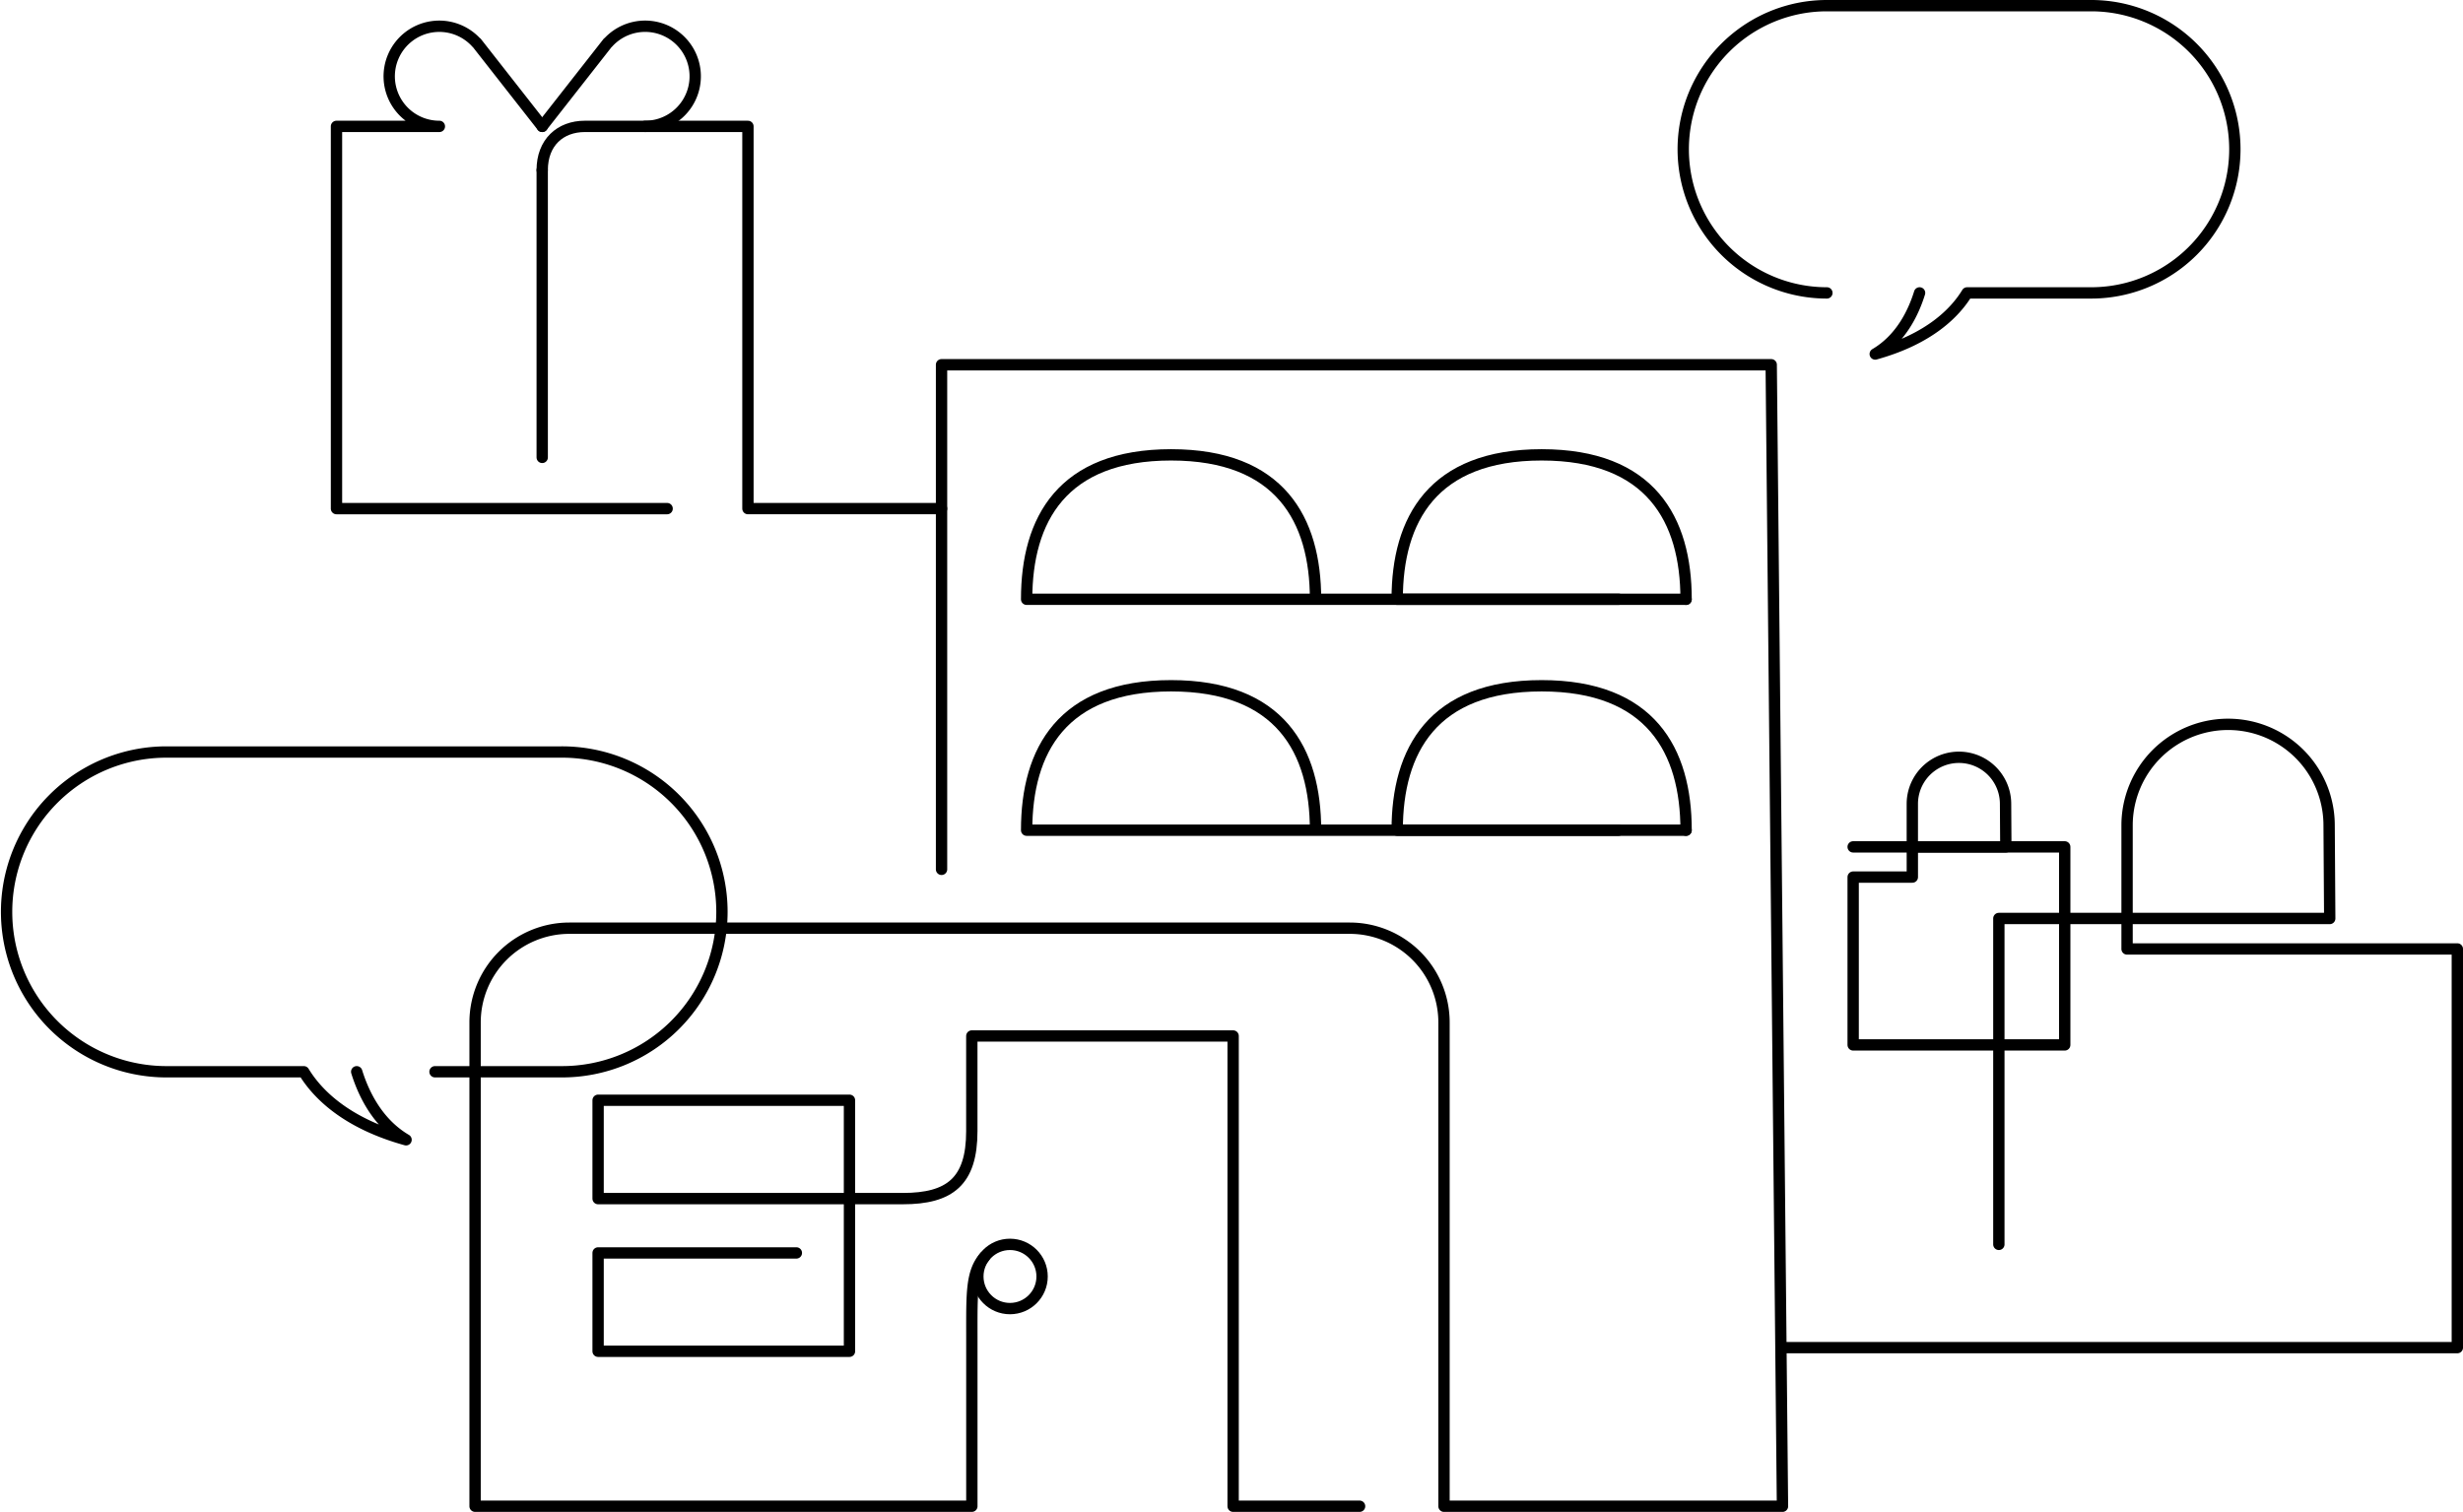
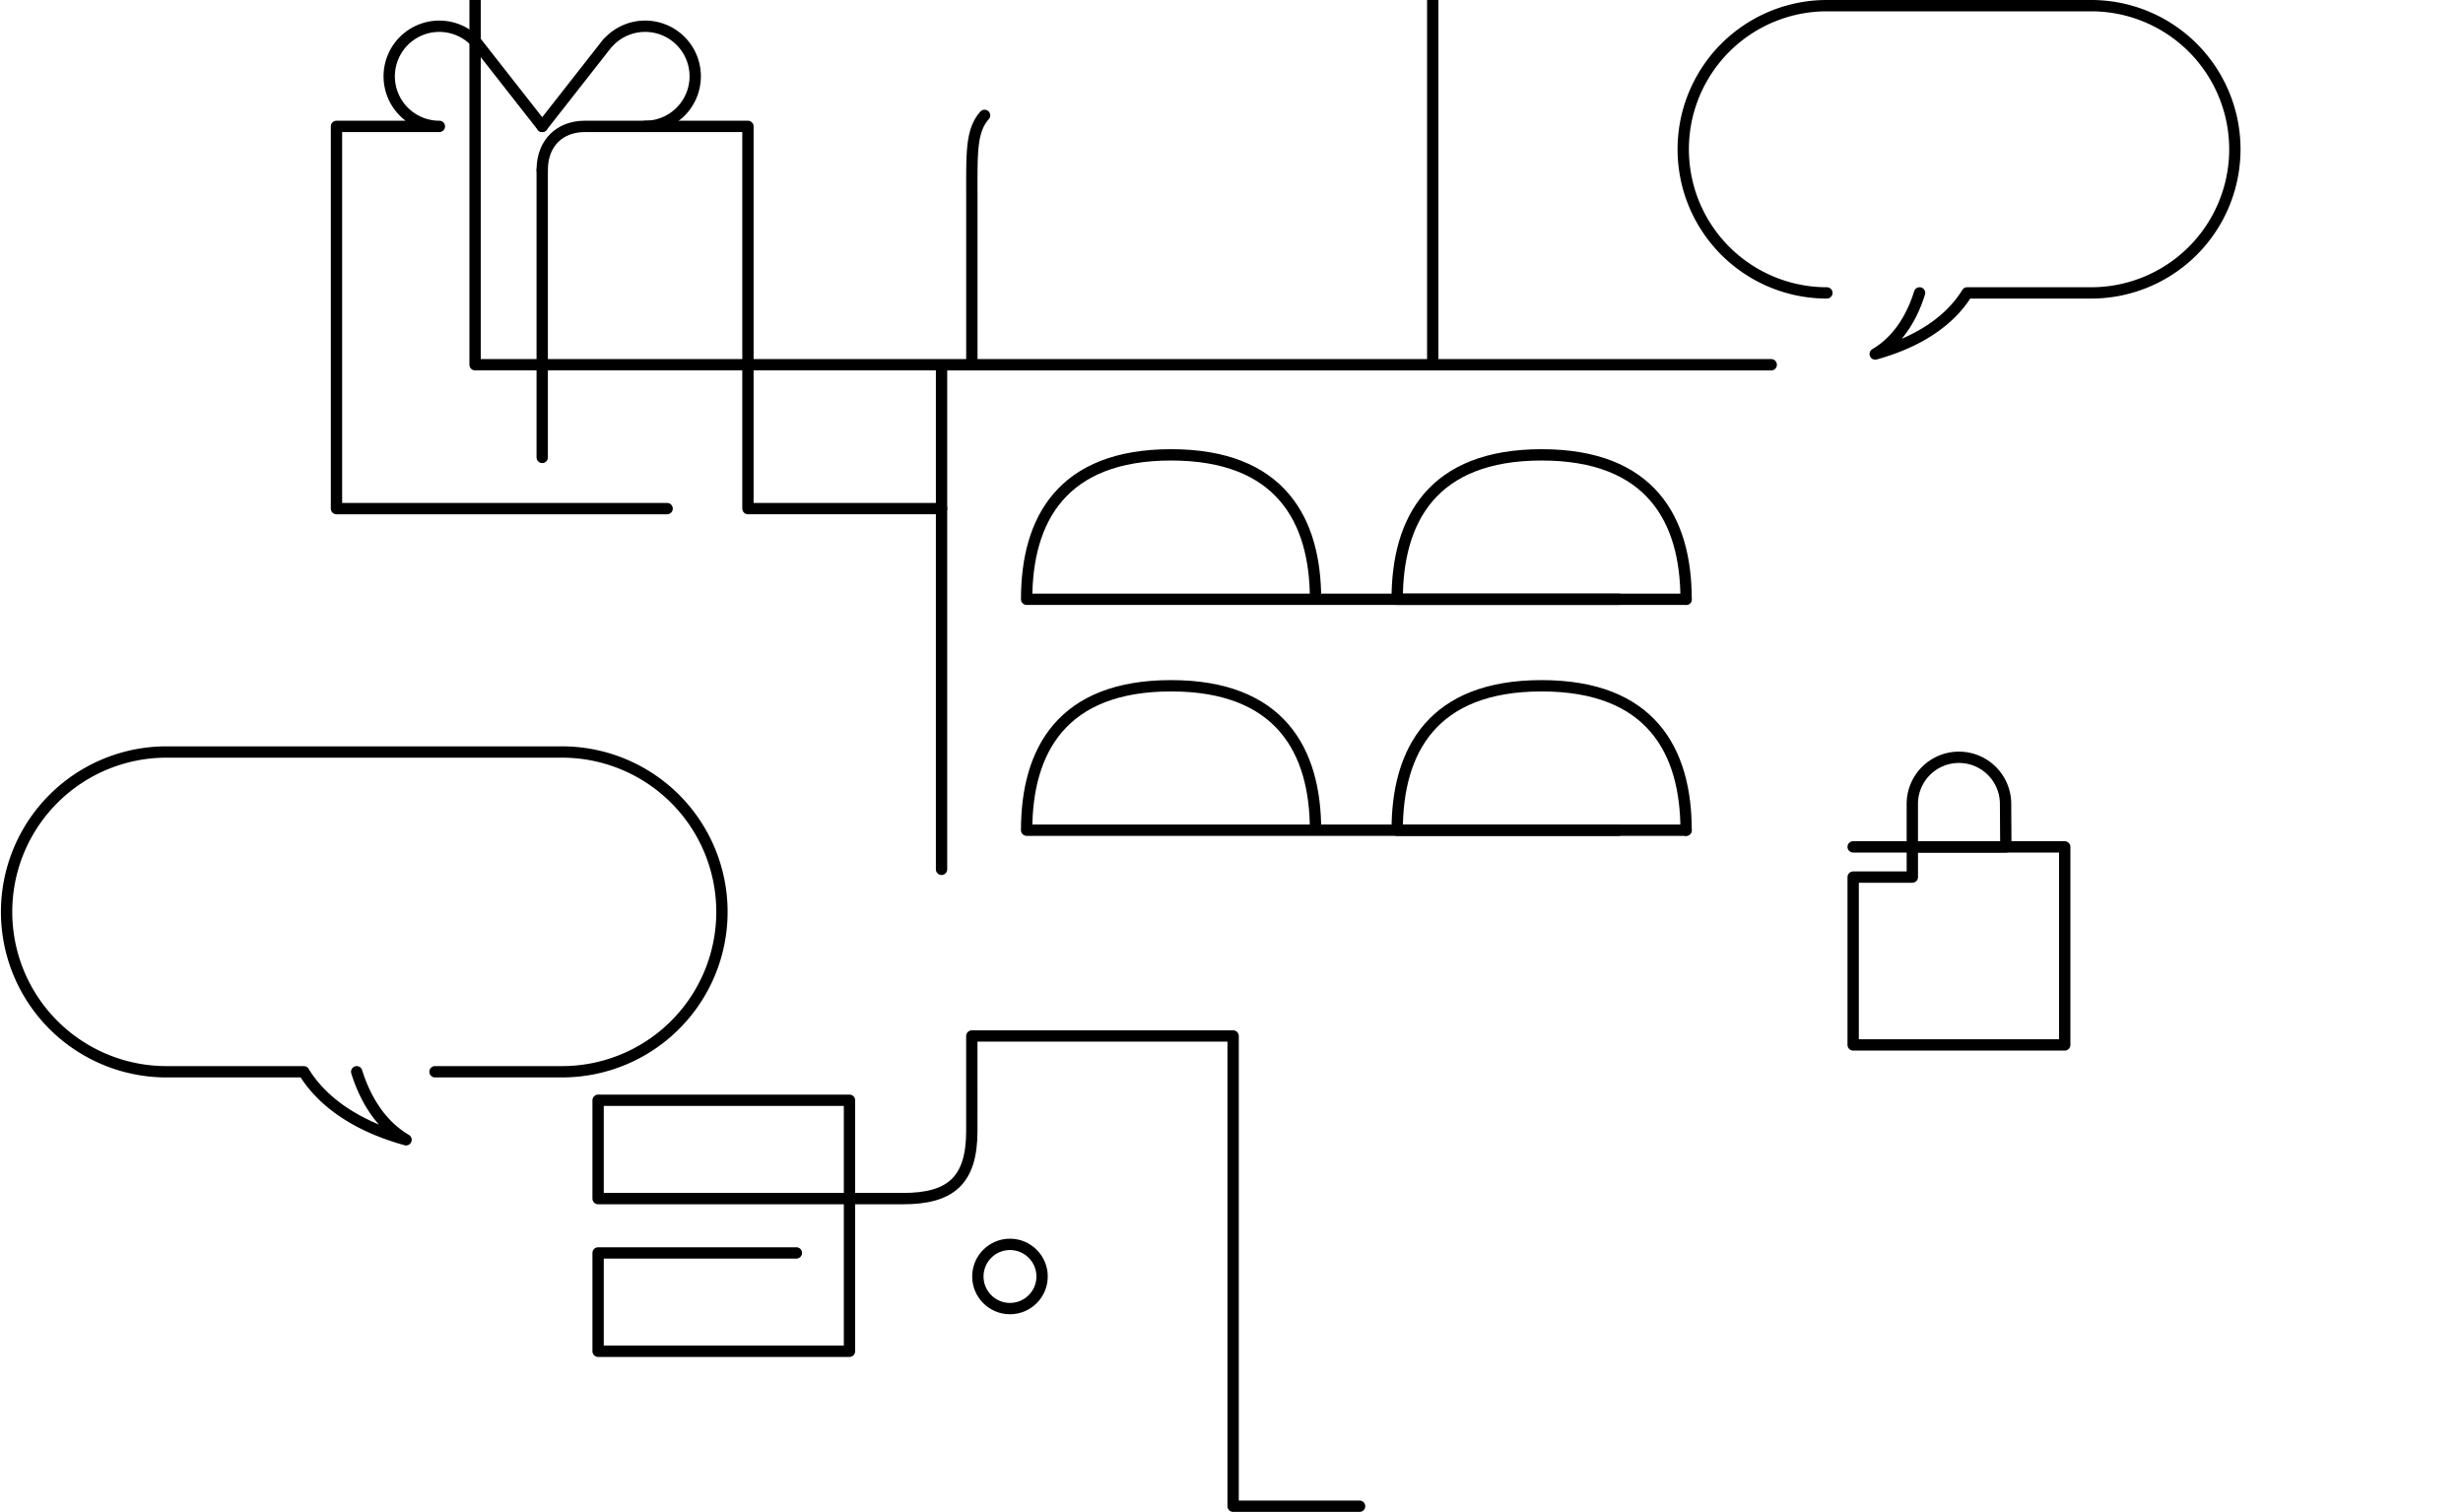
<svg xmlns="http://www.w3.org/2000/svg" width="434.791" height="266.944" viewBox="0 0 434.791 266.944">
  <defs>
    <style>.a{fill:none;stroke:#000;stroke-linecap:round;stroke-linejoin:round;stroke-width:2px;}</style>
  </defs>
  <g transform="translate(-748 -267.356)">
    <g transform="translate(749 268.356)">
      <g transform="translate(313.659 126.892)">
-         <path class="a" d="M5508.629,1332.86H5627.76v-70.388h-58.3v-21.825a17.834,17.834,0,0,1,35.668,0l.107,16.442h-58.409v57.539" transform="translate(-5508.629 -1222.813)" />
        <path class="a" d="M5523.549,1248.685H5560.9v34.965h-37.348v-29.63h10.445v-5.336" transform="translate(-5511.074 -1227.051)" />
        <path class="a" d="M5552.5,1238a8.23,8.23,0,0,0-16.46,0v7.587h16.508Z" transform="translate(-5513.119 -1223.953)" />
      </g>
      <path class="a" d="M5317.293,1164.041h-34.176v-67.488h-28.785c-4.36,0-7.532,2.858-7.532,7.717" transform="translate(-5152.084 -1075.24)" />
      <path class="a" d="M5239.687,1093.085,5228.1,1078.3l-.014.03a8.84,8.84,0,1,0-6.555,14.757H5203.37v67.487h58.366" transform="translate(-5144.97 -1071.772)" />
      <path class="a" d="M5246.8,1093.085l11.59-14.787.013.03a8.84,8.84,0,1,1,6.556,14.757" transform="translate(-5152.084 -1071.772)" />
      <line class="a" y1="50.731" transform="translate(94.717 29.03)" />
      <g transform="translate(82.866 63.401)">
        <g transform="translate(0 0)">
          <path class="a" d="M5400.065,1191.41c0-14.083-6.267-25.5-25.5-25.5s-25.5,11.417-25.5,25.5h116.412" transform="translate(-5251.701 -1150.001)" />
          <path class="a" d="M5478.292,1191.41c0-14.083-6.265-25.5-25.5-25.5s-25.5,11.417-25.5,25.5h39.075" transform="translate(-5264.514 -1150.001)" />
          <path class="a" d="M5400.065,1240.167c0-14.083-6.267-25.5-25.5-25.5s-25.5,11.416-25.5,25.5h116.412" transform="translate(-5251.701 -1157.988)" />
          <path class="a" d="M5478.292,1240.167c0-14.083-6.265-25.5-25.5-25.5s-25.5,11.416-25.5,25.5h39.075" transform="translate(-5264.514 -1157.988)" />
          <path class="a" d="M5393.025,1371.643H5370.7v-83.028h-46.129V1305.4c0,8.9-3.886,11.928-12.18,11.928H5258.6v-17.365h44.375v44.319H5258.6v-17.364h35" transform="translate(-5236.883 -1170.1)" />
-           <path class="a" d="M5314.972,1235.975v-89.09h146.461l1.989,201.543h-59.75v-85.419a16.641,16.641,0,0,0-16.641-16.641H5249.269a16.641,16.641,0,0,0-16.641,16.641h0v85.415h87.694v-30.058c0-7.532-.124-11.266,2.242-13.965" transform="translate(-5232.628 -1146.885)" />
+           <path class="a" d="M5314.972,1235.975v-89.09h146.461h-59.75v-85.419a16.641,16.641,0,0,0-16.641-16.641H5249.269a16.641,16.641,0,0,0-16.641,16.641h0v85.415h87.694v-30.058c0-7.532-.124-11.266,2.242-13.965" transform="translate(-5232.628 -1146.885)" />
          <path class="a" d="M5385.59,1388.355" transform="translate(-5257.683 -1186.437)" />
          <circle class="a" cx="5.67" cy="5.67" r="5.67" transform="translate(88.754 155.306)" />
        </g>
      </g>
      <path class="a" d="M5529.4,1121.781c-1.076,3.473-3.3,8.124-7.826,10.788,9.59-2.664,14.1-7.315,16.22-10.788H5559.7a25.358,25.358,0,0,0,0-50.716h-46.662a25.358,25.358,0,0,0,0,50.716" transform="translate(-5191.54 -1071.065)" />
      <path class="a" d="M5195.5,1285.11c1.2,3.865,3.67,9.043,8.71,12.009-10.675-2.966-15.7-8.144-18.055-12.009h-24.4a28.228,28.228,0,0,1,0-56.455h69.825a28.228,28.228,0,1,1,0,56.455h-22.256" transform="translate(-5133.531 -1096.878)" />
    </g>
  </g>
</svg>